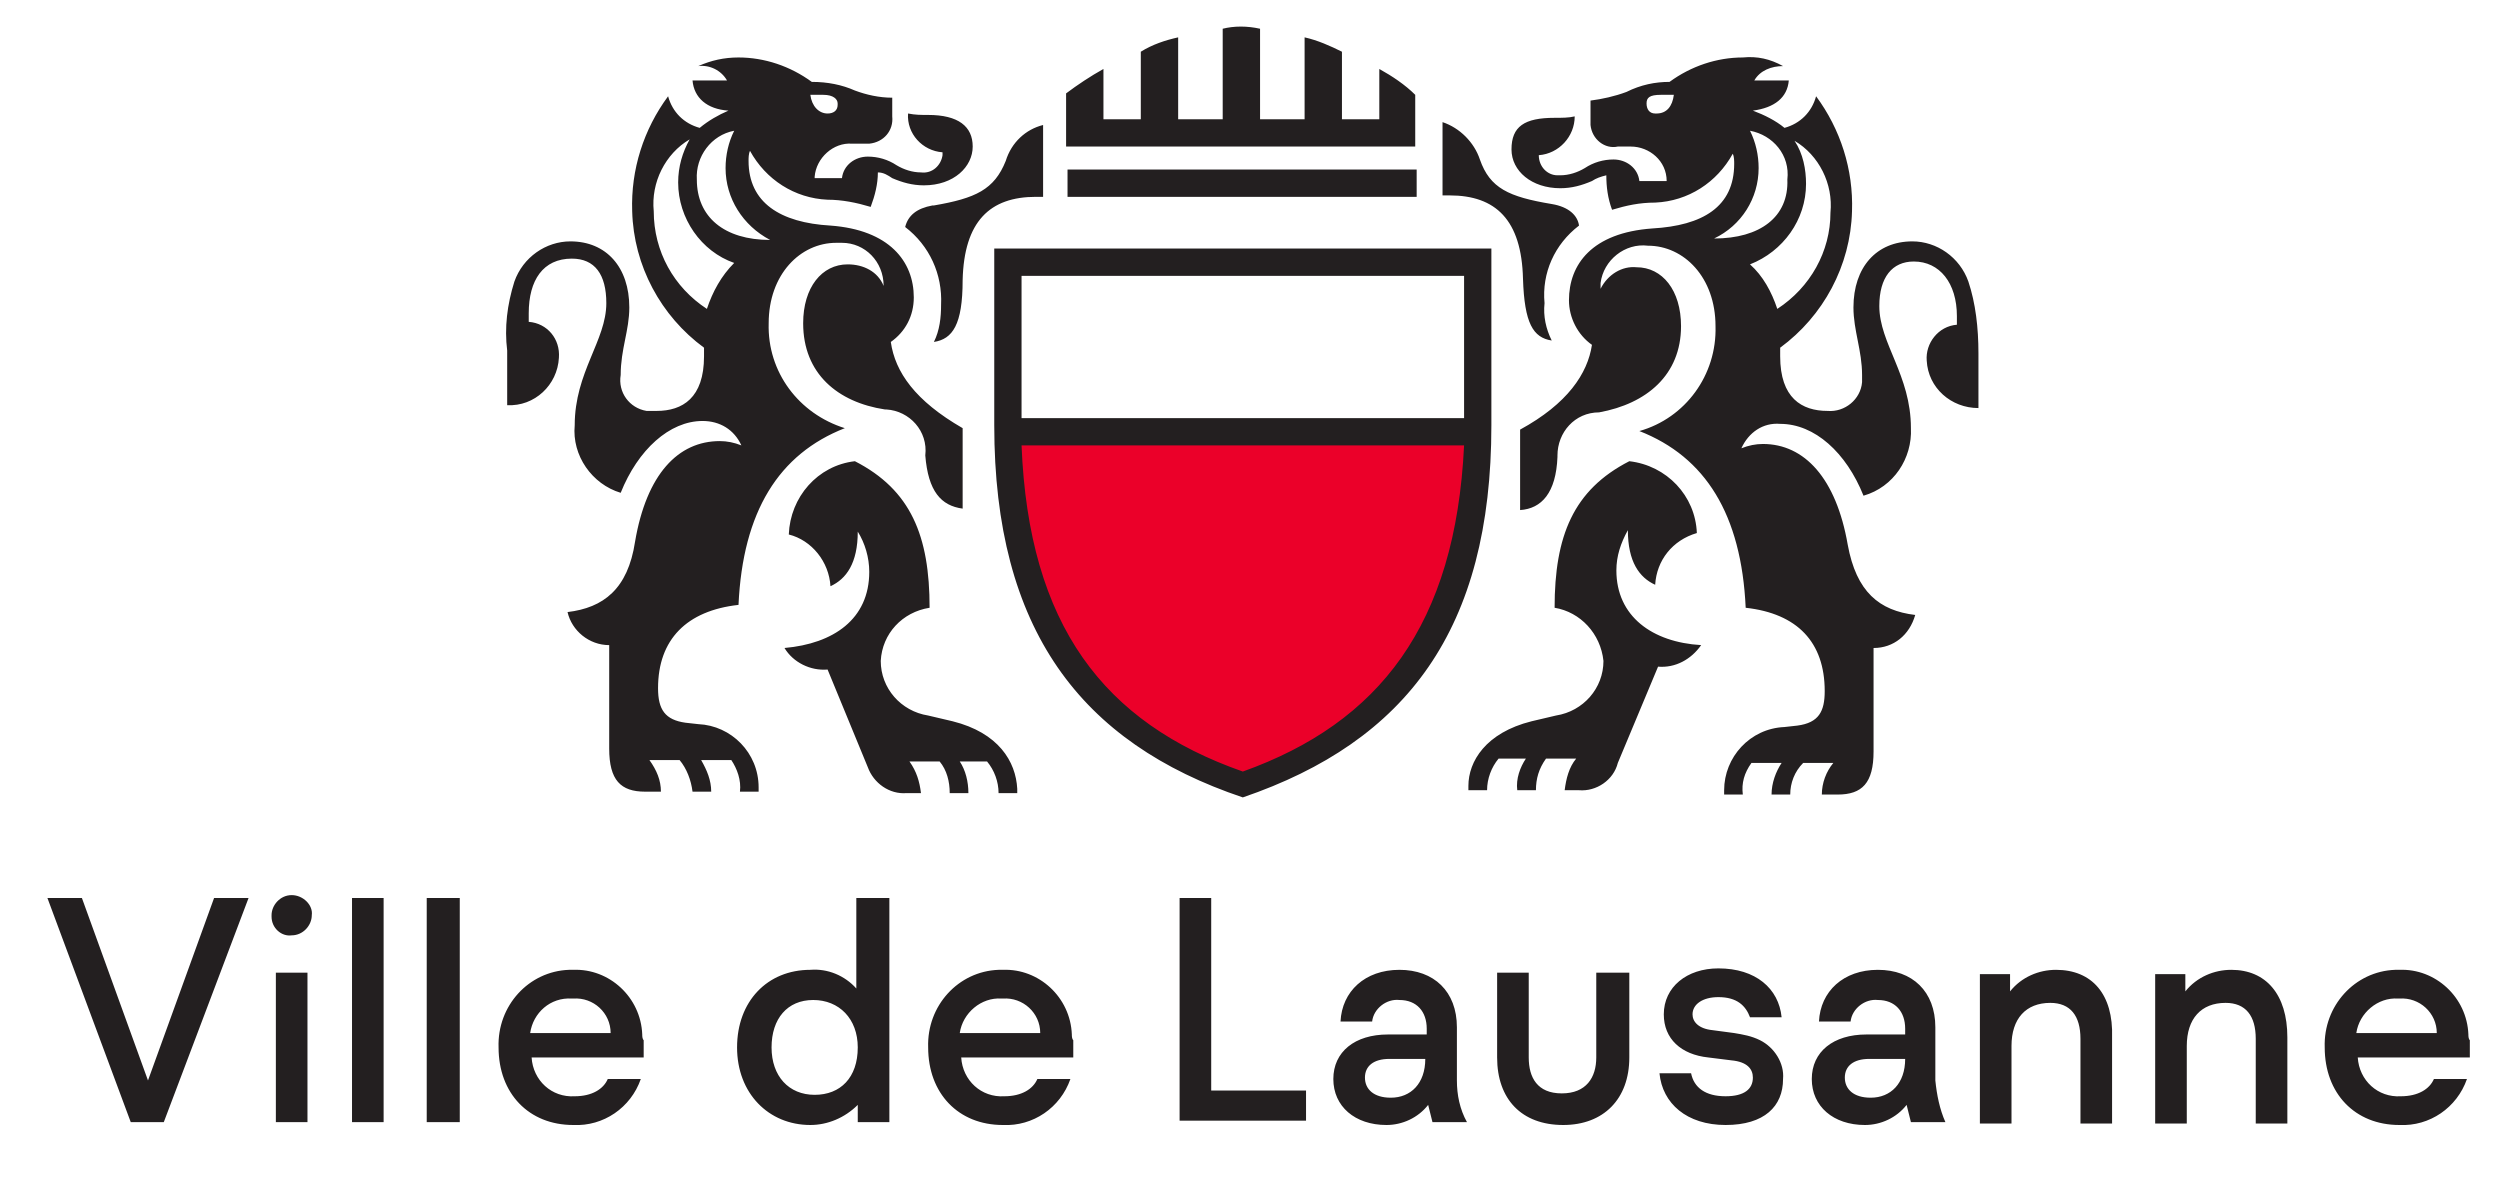
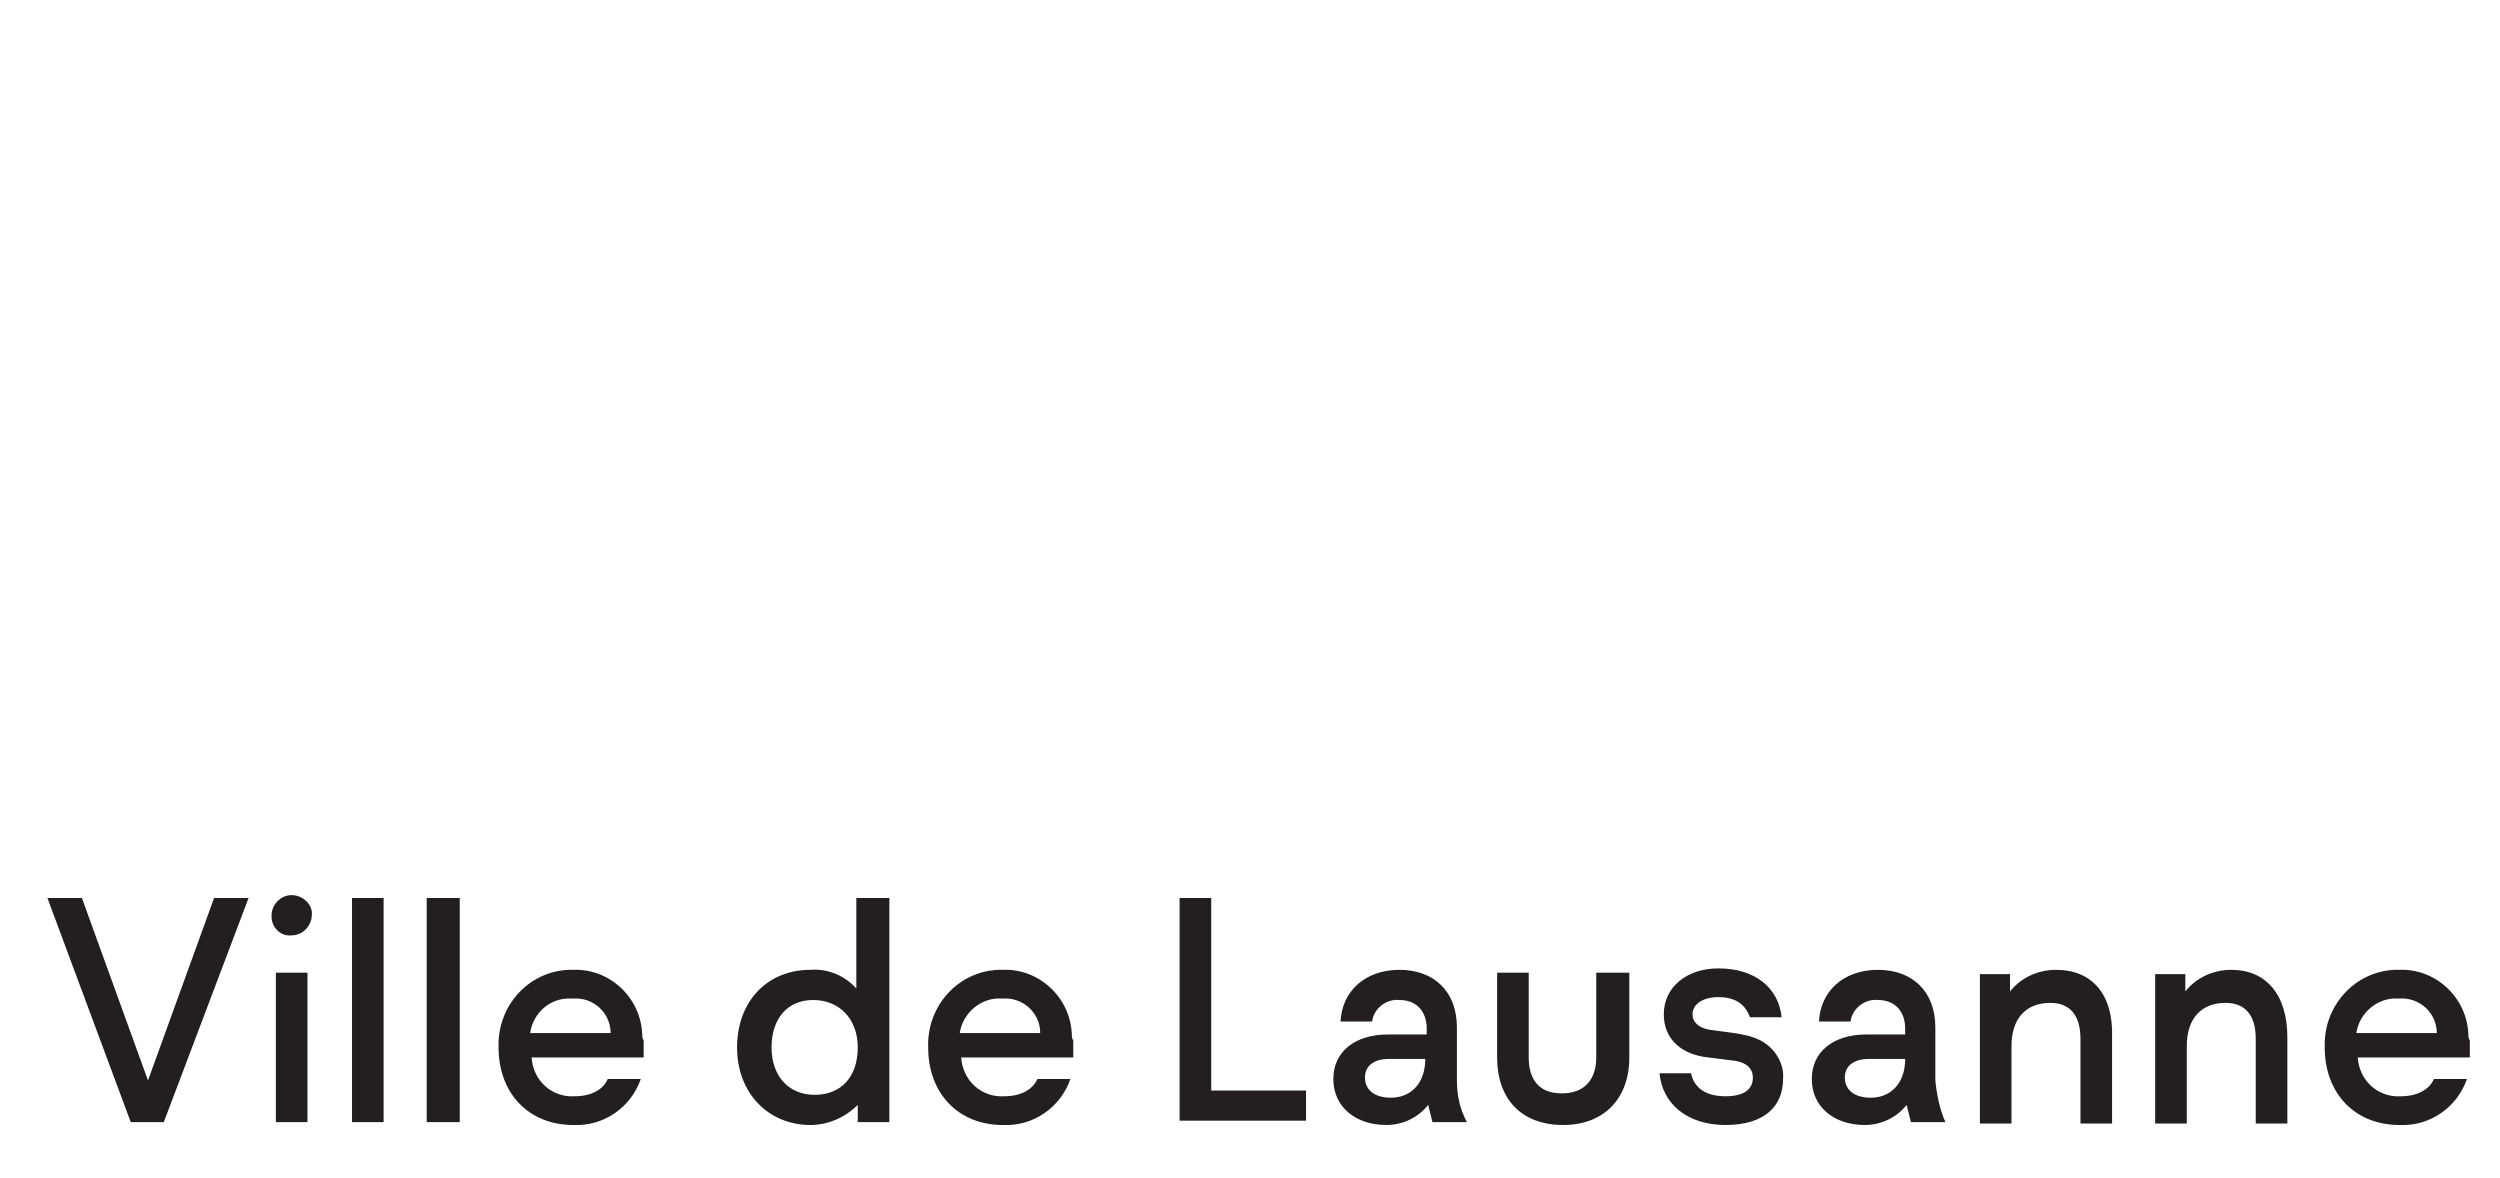
<svg xmlns="http://www.w3.org/2000/svg" version="1.1" id="Layer_1" x="0px" y="0px" viewBox="0 0 174 82" style="enable-background:new 0 0 174 82;" xml:space="preserve">
  <style type="text/css">
	.st0{fill:#EB0029;stroke:#EB0029;stroke-width:0.503;stroke-miterlimit:29.585;}
	.st1{fill:#231F20;}
</style>
  <g>
-     <path id="path172" class="st0" d="M86.5,53.7c9.6-3.4,14.8-10.1,15.4-22.7H71.1C71.6,43.5,76.8,50.3,86.5,53.7z" />
-     <path id="path174" class="st1" d="M62,23.8c1-0.7,1.6-1.8,1.6-3.1c0-2.5-1.7-4.7-5.8-5c-3.5-0.2-5.7-1.6-5.7-4.5   c0-0.2,0-0.5,0.1-0.7c1.1,2,3.1,3.3,5.4,3.4c1,0,2,0.2,3,0.5c0.3-0.8,0.5-1.6,0.5-2.4c0.4,0,0.7,0.2,1,0.4c0.7,0.3,1.4,0.5,2.2,0.5   c2.1,0,3.4-1.3,3.4-2.7S66.7,8,64.6,8c-0.5,0-0.9,0-1.4-0.1c-0.1,1.4,1,2.6,2.4,2.7c0,0,0,0.1,0,0.2c-0.1,0.7-0.7,1.3-1.5,1.2   c-0.6,0-1.2-0.2-1.7-0.5c-0.6-0.4-1.3-0.6-2-0.6c-0.9,0-1.7,0.6-1.8,1.5h-1.9c0,0,0-0.1,0-0.1c0.1-1.3,1.3-2.4,2.6-2.3h0.8   c0.1,0,0.2,0,0.4,0c1-0.1,1.7-0.9,1.6-1.9V6.8c-0.9,0-1.8-0.2-2.6-0.5c-0.9-0.4-1.9-0.6-3-0.6c-1.5-1.1-3.3-1.7-5.1-1.7   c-1,0-1.9,0.2-2.8,0.6c0.8-0.1,1.6,0.3,2,1h-2.4c0.1,1.2,1,2,2.5,2.1C50,8,49.3,8.4,48.7,8.9c-1.1-0.3-1.9-1.1-2.2-2.2   c-1.7,2.3-2.6,5.1-2.5,8c0.1,3.8,2,7.3,5,9.5v0.6c0,2.9-1.5,3.8-3.3,3.8c-0.2,0-0.4,0-0.7,0c-1.2-0.2-2-1.3-1.8-2.5   c0-1.8,0.6-3.1,0.6-4.7c0-2.8-1.6-4.6-4.1-4.6c-1.7,0-3.3,1.1-3.9,2.8c-0.5,1.6-0.7,3.2-0.5,4.8v3.8c1.9,0.1,3.5-1.4,3.6-3.3   c0.1-1.3-0.8-2.4-2.1-2.5v-0.6c0-2.3,1-3.8,3-3.8c1.6,0,2.4,1.1,2.4,3.1c0,2.6-2.2,4.8-2.2,8.5c-0.2,2.1,1.2,4.1,3.2,4.7   c1.2-3,3.4-5,5.7-5c1.2,0,2.2,0.6,2.7,1.7c-0.5-0.2-1-0.3-1.5-0.3c-2.9,0-5.1,2.3-5.9,7c-0.5,3.3-2.2,4.6-4.7,4.9   c0.3,1.3,1.5,2.3,2.9,2.3v7.2c0,2.2,0.8,3,2.5,3h1.1c0-0.8-0.3-1.5-0.8-2.2h2.1c0.5,0.6,0.8,1.4,0.9,2.2h1.3c0-0.8-0.3-1.5-0.7-2.2   h2.1c0.4,0.6,0.7,1.4,0.6,2.2h1.3v-0.3c0-2.4-1.9-4.3-4.2-4.4l-0.9-0.1c-1.4-0.2-1.9-0.9-1.9-2.4c0-3.4,2-5.4,5.6-5.8   c0.3-6.5,2.8-10.5,7.4-12.3c-3.2-1-5.4-3.9-5.3-7.3c0-3.4,2.2-5.6,4.7-5.6c0.1,0,0.2,0,0.4,0c1.6,0,2.9,1.3,2.9,3   c-0.4-1-1.4-1.5-2.5-1.5c-1.8,0-3.1,1.6-3.1,4.1c0,3.5,2.4,5.5,5.7,6c0,0,0.1,0,0.1,0c1.6,0.1,2.9,1.5,2.7,3.2   c0.2,2.5,1.1,3.5,2.6,3.7v-5.6C63.7,27.9,62.3,25.9,62,23.8z M57.3,6.6c0.7,0,1,0.3,1,0.6v0.1c0,0.4-0.3,0.6-0.7,0.6   c-0.6,0-1.1-0.5-1.2-1.3H57.3z M49.2,21.5C49.2,21.5,49.2,21.5,49.2,21.5L49.2,21.5C49.2,21.5,49.2,21.5,49.2,21.5   c-2.3-1.5-3.7-4-3.7-6.8c-0.2-2,0.8-4,2.5-5c-0.5,0.9-0.8,1.9-0.8,3c0,2.5,1.6,4.8,3.9,5.6C50.2,19.2,49.6,20.3,49.2,21.5z    M48.5,12.5c-0.1-1.6,1-3.1,2.6-3.4c-0.4,0.8-0.6,1.7-0.6,2.6c0,2.1,1.2,4,3.1,5C50.4,16.7,48.5,15.1,48.5,12.5z M66.3,50.2   l-1.7-0.4c-1.9-0.3-3.3-1.9-3.3-3.8c0.1-1.9,1.5-3.4,3.4-3.7c0-5-1.3-8.2-5.2-10.2c-2.6,0.3-4.5,2.5-4.6,5.1   c1.6,0.4,2.8,1.9,2.9,3.6c1.1-0.5,1.9-1.6,1.9-3.8c0.5,0.8,0.8,1.8,0.8,2.8c0,3.3-2.5,5-5.9,5.3c0.6,1,1.8,1.6,3,1.5l2.8,6.8   c0.4,1.1,1.5,1.9,2.7,1.8h1c-0.1-0.8-0.3-1.5-0.8-2.2h2.1c0.5,0.6,0.7,1.4,0.7,2.2h1.3c0-0.8-0.2-1.6-0.6-2.2l1.9,0   c0.5,0.6,0.8,1.4,0.8,2.2h1.3v-0.3C70.7,53,69.5,51,66.3,50.2z M70,11.2c-0.8,2-2.1,2.6-5,3.1h-0.1c-1.1,0.2-1.7,0.7-1.9,1.5   c1.7,1.3,2.6,3.3,2.5,5.4c0,0.9-0.1,1.8-0.5,2.6c1.3-0.2,2-1.2,2-4.3c0.1-4.1,1.9-5.8,5.1-5.8h0.5v-5C71.4,9,70.4,9.9,70,11.2z    M69.2,17.3v12.3c0,14.2,6,22.1,17.3,25.9c11.4-3.9,17.3-11.7,17.3-25.9V17.3H69.2z M86.5,53.7C76.8,50.3,71.6,43.5,71.1,31h30.8   C101.3,43.5,96,50.3,86.5,53.7z M101.9,29.1H71.1v-9.9h30.8V29.1z M96,4.8v3.5h-2.6V3.6c-0.8-0.4-1.7-0.8-2.6-1v5.7h-3.1V2   c-0.9-0.2-1.8-0.2-2.6,0v6.3H82V2.6c-0.9,0.2-1.8,0.5-2.6,1v4.7h-2.6V4.8c-0.9,0.5-1.8,1.1-2.6,1.7v3.7h24.3V6.6   C97.8,5.9,96.9,5.3,96,4.8z M74.3,11.8v1.9h24.3v-1.9H74.3z M109.9,15.7c-0.1-0.7-0.7-1.3-1.9-1.5v0c-3-0.5-4.3-1.1-5-3.1   c-0.4-1.2-1.4-2.2-2.6-2.6v5.1h0.5c3.2,0,5,1.7,5.1,5.8c0.1,3.1,0.7,4.1,2,4.3c-0.4-0.8-0.6-1.7-0.5-2.6   C107.3,19,108.2,17,109.9,15.7z M112.5,39.7c0-1,0.3-1.9,0.8-2.8c0,2.2,0.8,3.3,1.9,3.8c0.1-1.7,1.2-3.1,2.9-3.6   c-0.1-2.6-2.1-4.7-4.7-5c-3.9,2-5.2,5.2-5.2,10.2c1.8,0.3,3.2,1.8,3.4,3.7c0,1.9-1.4,3.5-3.3,3.8l-1.7,0.4   c-3.2,0.8-4.4,2.8-4.4,4.5v0.3h1.3c0-0.8,0.3-1.6,0.8-2.2h1.9c-0.4,0.6-0.7,1.4-0.6,2.2h1.3c0-0.8,0.2-1.5,0.7-2.2h2.1   c-0.5,0.6-0.7,1.4-0.8,2.2h1c1.2,0.1,2.4-0.7,2.7-1.9l2.8-6.7c1.2,0.1,2.3-0.5,3-1.5C115,44.7,112.5,42.9,112.5,39.7z M137,19.6   c-0.6-1.7-2.2-2.8-3.9-2.8c-2.5,0-4.1,1.8-4.1,4.6c0,1.6,0.6,3,0.6,4.7c0,0.2,0,0.4,0,0.5c-0.1,1.2-1.2,2.1-2.4,2   c-1.8,0-3.3-0.9-3.3-3.8v-0.6c3-2.2,4.9-5.7,5-9.5c0.1-2.9-0.8-5.7-2.5-8c-0.3,1.1-1.1,1.9-2.2,2.2c-0.6-0.5-1.4-0.9-2.2-1.2   c1.5-0.2,2.4-0.9,2.5-2.1h-2.4c0.4-0.7,1.2-1,2-1c-0.9-0.5-1.8-0.7-2.8-0.6c-1.8,0-3.6,0.6-5.1,1.7v0c-1,0-2,0.2-3,0.7   c-0.8,0.3-1.7,0.5-2.5,0.6v1.3c0,0.1,0,0.2,0,0.4c0.1,1,1,1.7,1.9,1.5h0.8c0,0,0.1,0,0.1,0c1.3,0,2.5,1,2.5,2.4h-1.9   c-0.1-0.9-0.9-1.5-1.8-1.5c-0.7,0-1.4,0.2-2,0.6c-0.5,0.3-1.1,0.5-1.7,0.5c0,0-0.1,0-0.2,0c-0.7,0-1.3-0.6-1.3-1.4   c1.4-0.1,2.5-1.3,2.5-2.7c-0.4,0.1-0.9,0.1-1.4,0.1c-2.1,0-3,0.6-3,2.2c0,1.5,1.4,2.7,3.4,2.7c0.8,0,1.5-0.2,2.2-0.5   c0.3-0.2,0.6-0.3,1-0.4c0,0.8,0.1,1.6,0.4,2.4c1-0.3,1.9-0.5,3-0.5c2.3-0.1,4.3-1.4,5.4-3.4c0.1,0.2,0.1,0.5,0.1,0.7   c0,3-2.2,4.3-5.7,4.5c-4.2,0.3-5.8,2.5-5.8,5c0,1.2,0.6,2.4,1.6,3.1c-0.3,2-1.7,4.1-5,5.9v5.6c1.5-0.1,2.5-1.2,2.6-3.7   c0,0,0-0.1,0-0.1c0-1.6,1.2-3,2.9-3c3.3-0.6,5.7-2.6,5.7-6c0-2.5-1.3-4.1-3.1-4.1c-1-0.1-2,0.5-2.5,1.5c0-0.1,0-0.3,0-0.4   c0.2-1.6,1.7-2.8,3.3-2.6c2.5,0,4.7,2.2,4.7,5.6c0.1,3.4-2.1,6.4-5.3,7.3c4.6,1.8,7.1,5.8,7.4,12.3c3.6,0.4,5.5,2.4,5.5,5.8   c0,1.4-0.4,2.2-1.9,2.4l-0.9,0.1c-2.4,0.1-4.2,2.1-4.2,4.4v0.3h1.3c-0.1-0.8,0.1-1.5,0.6-2.2h2.1c-0.4,0.6-0.7,1.4-0.7,2.2h1.3   c0-0.8,0.3-1.6,0.9-2.2h2.1c-0.5,0.6-0.8,1.4-0.8,2.2h1.1c1.7,0,2.5-0.8,2.5-3v-7.2c1.4,0,2.5-0.9,2.9-2.3   c-2.5-0.3-4.1-1.6-4.7-4.9c-0.8-4.6-3-7-5.9-7c-0.5,0-1,0.1-1.5,0.3c0.5-1.1,1.5-1.8,2.7-1.7c2.4,0,4.6,2,5.8,5   c2.1-0.6,3.4-2.6,3.3-4.7c0-3.7-2.2-5.9-2.2-8.5c0-2,0.9-3.1,2.4-3.1c1.8,0,3,1.5,3,3.8v0.6c-1.3,0.1-2.2,1.3-2.1,2.5   c0.1,1.9,1.7,3.3,3.6,3.3v-3.8C137.7,22.8,137.5,21.1,137,19.6z M115.3,7.9L115.3,7.9c0,0-0.1,0-0.1,0c-0.4,0-0.6-0.3-0.6-0.7   c0-0.4,0.2-0.6,1-0.6h0.9C116.4,7.4,116,7.9,115.3,7.9z M119.3,16.6c1.9-0.9,3.1-2.8,3.1-4.9c0-0.9-0.2-1.8-0.6-2.6   c1.6,0.3,2.8,1.7,2.6,3.4C124.5,15.1,122.5,16.6,119.3,16.6z M123.7,21.5c-0.4-1.2-1-2.3-1.9-3.1c2.3-0.9,3.9-3.1,3.9-5.6   c0-1-0.2-2.1-0.8-3c1.7,1,2.7,3,2.5,5C127.4,17.5,126,20,123.7,21.5z" />
-   </g>
+     </g>
  <path id="path174_1_" class="st1" d="M171.8,72c-0.1-2.6-2.3-4.6-4.8-4.5c-0.1,0-0.2,0-0.3,0c-2.8,0.1-5,2.5-4.9,5.4  c0,3.2,2.1,5.4,5.2,5.4l0,0c2.1,0.1,4-1.2,4.7-3.2h-2.3c-0.3,0.7-1.1,1.2-2.3,1.2c-1.6,0.1-2.9-1.1-3-2.7h7.8c0-0.5,0-0.9,0-1.2  C171.8,72.3,171.8,72.1,171.8,72z M164,71.9c0.2-1.4,1.5-2.5,2.9-2.4c0,0,0,0,0.1,0c1.4-0.1,2.6,1,2.6,2.4H164z M155.3,67.5  c-1.2,0-2.4,0.5-3.2,1.5v-1.2H150v10.4h2.2v-5.4c0-1.9,1-3,2.7-3c1.4,0,2.1,0.9,2.1,2.5v5.9h2.2l0-6  C159.2,69.2,157.7,67.5,155.3,67.5z M143.1,67.5c-1.2,0-2.4,0.5-3.2,1.5v-1.2h-2.1v10.4h2.2v-5.4c0-1.9,1-3,2.7-3  c1.4,0,2.1,0.9,2.1,2.5v5.9h2.2l0-6C147.1,69.2,145.6,67.5,143.1,67.5z M134.7,75.2v-3.7c0-2.5-1.6-4-4-4c-2.4,0-4,1.5-4.1,3.6h2.2  c0,0,0,0,0,0c0.1-0.9,1-1.6,1.9-1.5c1.2,0,1.9,0.8,1.9,2V72h-2.7c-2.3,0-3.8,1.2-3.8,3.1c0,1.9,1.5,3.2,3.7,3.2l0,0  c1.1,0,2.2-0.5,2.9-1.4c0.1,0.4,0.2,0.8,0.3,1.2h2.4C135,77.2,134.8,76.2,134.7,75.2z M130.2,76.4c-1.2,0-1.8-0.6-1.8-1.4  c0-0.8,0.6-1.3,1.7-1.3h2.5C132.6,75.4,131.6,76.4,130.2,76.4z M122.5,72.4c-0.6-0.3-1.2-0.4-1.8-0.5l-1.5-0.2  c-1-0.1-1.4-0.6-1.4-1.1c0-0.7,0.7-1.2,1.8-1.2c1.3,0,1.9,0.6,2.2,1.4h2.2c-0.2-2-1.8-3.4-4.4-3.4c-2.2,0-3.8,1.3-3.8,3.2  c0,1.7,1.2,2.8,3.1,3l1.6,0.2c1.1,0.1,1.5,0.6,1.5,1.2c0,0.8-0.6,1.3-1.9,1.3c-1.4,0-2.2-0.6-2.4-1.6h-2.2c0.2,2.1,1.9,3.6,4.6,3.6  l0,0c2.7,0,4-1.3,4-3.2C124.2,74,123.5,72.9,122.5,72.4z M111.1,67.7v5.9c0,1.4-0.7,2.5-2.4,2.5c-1.7,0-2.3-1.1-2.3-2.5v-5.9h-2.2  v5.9c0,2.9,1.7,4.7,4.6,4.7l0,0c2.8,0,4.6-1.8,4.6-4.7v-5.9H111.1z M101.4,75.2v-3.7c0-2.5-1.6-4-4-4c-2.4,0-4,1.5-4.1,3.6h2.2  c0,0,0,0,0,0c0.1-0.9,1-1.6,1.9-1.5c1.2,0,1.9,0.8,1.9,2V72h-2.7c-2.3,0-3.8,1.2-3.8,3.1c0,1.9,1.5,3.2,3.7,3.2l0,0  c1.1,0,2.2-0.5,2.9-1.4c0.1,0.4,0.2,0.8,0.3,1.2h2.4C101.6,77.2,101.4,76.2,101.4,75.2z M96.8,76.4c-1.2,0-1.8-0.6-1.8-1.4  c0-0.8,0.6-1.3,1.7-1.3h2.5C99.2,75.4,98.2,76.4,96.8,76.4z M84.3,76V62.5h-2.2v15.5h8.8l0-2.1H84.3z M74.6,72  c-0.1-2.6-2.3-4.6-4.8-4.5c-0.1,0-0.2,0-0.3,0c-2.8,0.1-5,2.5-4.9,5.4c0,3.2,2.1,5.4,5.2,5.4l0,0c2.1,0.1,4-1.2,4.7-3.2h-2.3  c-0.3,0.7-1.1,1.2-2.3,1.2c-1.6,0.1-2.9-1.1-3-2.7h7.8c0-0.5,0-0.9,0-1.2C74.6,72.3,74.6,72.1,74.6,72z M66.8,71.9  c0.2-1.4,1.5-2.5,2.9-2.4c0,0,0,0,0.1,0c1.4-0.1,2.6,1,2.6,2.4H66.8z M59.6,62.5v6.3c-0.8-0.9-2-1.4-3.2-1.3c-3,0-5.1,2.2-5.1,5.4  c0,3.2,2.2,5.4,5.1,5.4l0,0c1.2,0,2.4-0.5,3.3-1.4v1.2h2.2V62.5H59.6z M56.7,76.2c-1.8,0-3-1.3-3-3.3c0-2,1.1-3.3,2.9-3.3l0,0  c1.8,0,3.1,1.3,3.1,3.3C59.7,75,58.5,76.2,56.7,76.2z M44.7,72c-0.1-2.6-2.3-4.6-4.8-4.5c-0.1,0-0.2,0-0.3,0c-2.8,0.1-5,2.5-4.9,5.4  c0,3.2,2.1,5.4,5.2,5.4l0,0c2.1,0.1,4-1.2,4.7-3.2h-2.3c-0.3,0.7-1.1,1.2-2.3,1.2c-1.6,0.1-2.9-1.1-3-2.7h7.8c0-0.5,0-0.9,0-1.2  C44.7,72.3,44.7,72.1,44.7,72z M36.9,71.9c0.2-1.4,1.4-2.5,2.9-2.4c0,0,0,0,0.1,0c1.4-0.1,2.6,1,2.6,2.4H36.9z M29.7,62.5v15.6H32  V62.5H29.7z M24.5,62.5v15.6h2.2V62.5H24.5z M19.2,67.7v10.4h2.2V67.7H19.2z M20.3,62.3c-0.8,0-1.4,0.7-1.4,1.4v0.1  c0,0.8,0.7,1.4,1.4,1.3h0c0.8,0,1.4-0.7,1.4-1.4C21.8,63,21.1,62.3,20.3,62.3z M14.9,62.5l-4.6,12.7L5.7,62.5H3.3l5.8,15.6h2.3  l5.9-15.6H14.9z" />
</svg>